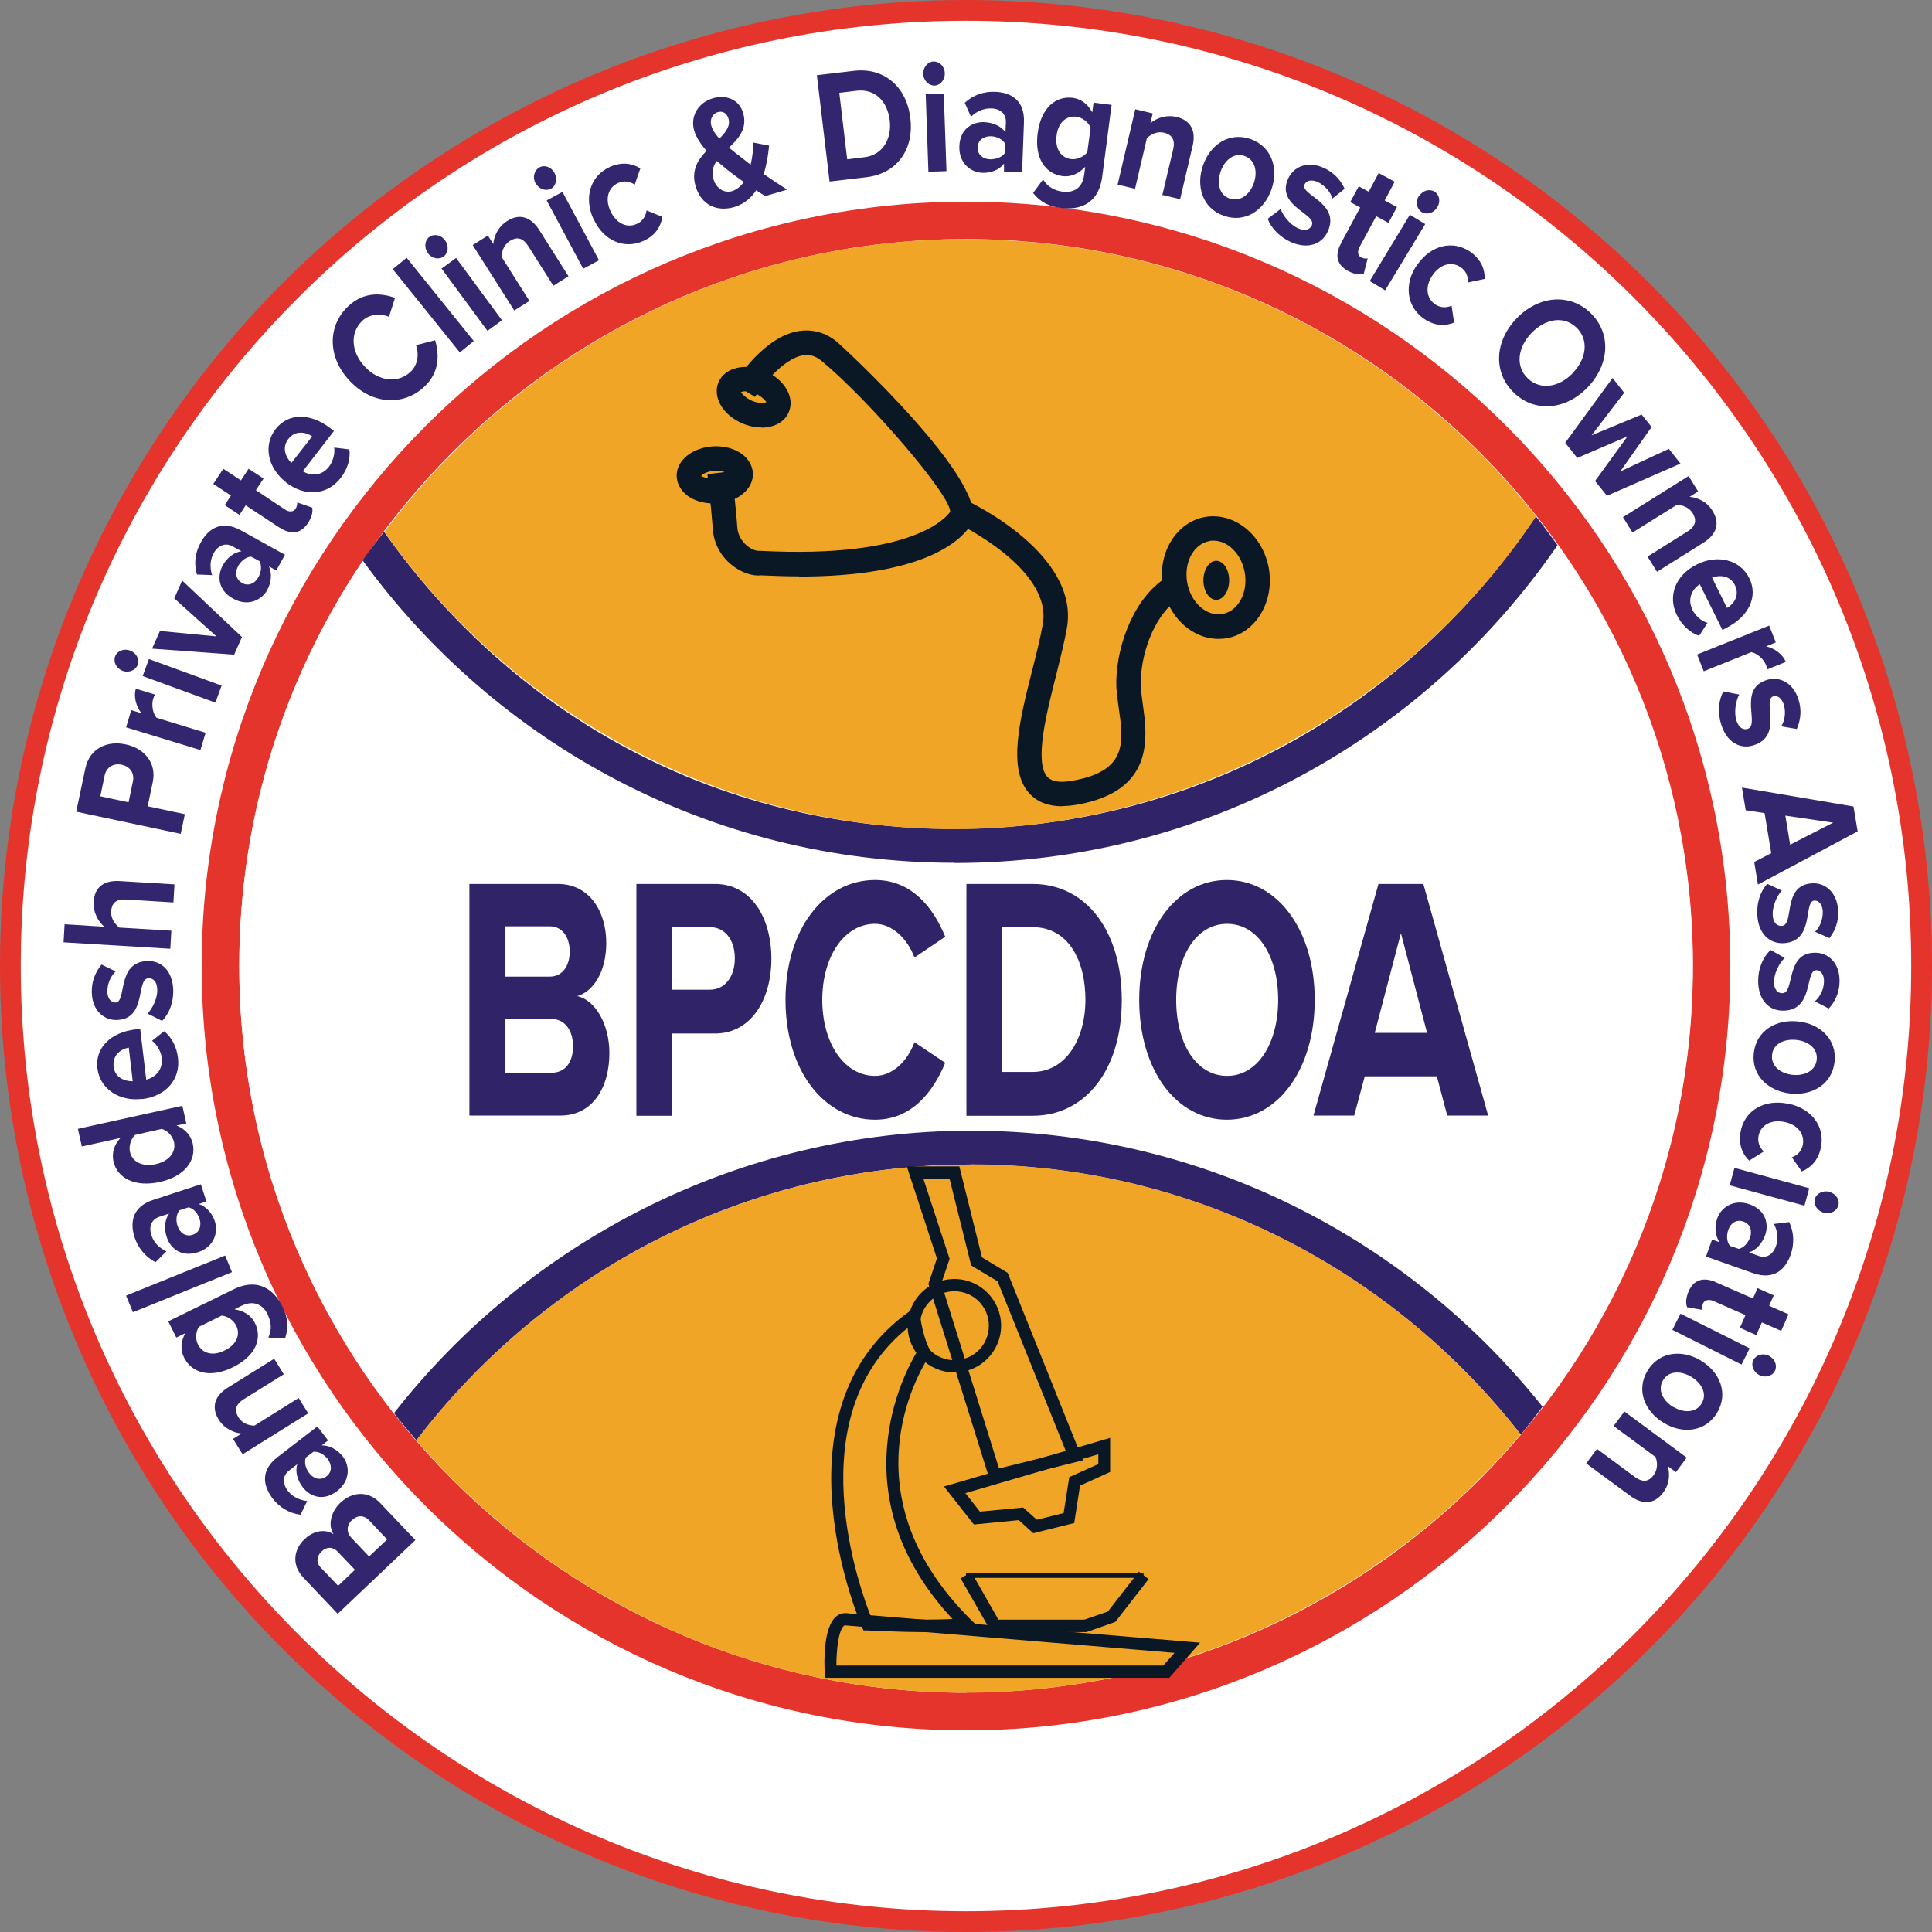
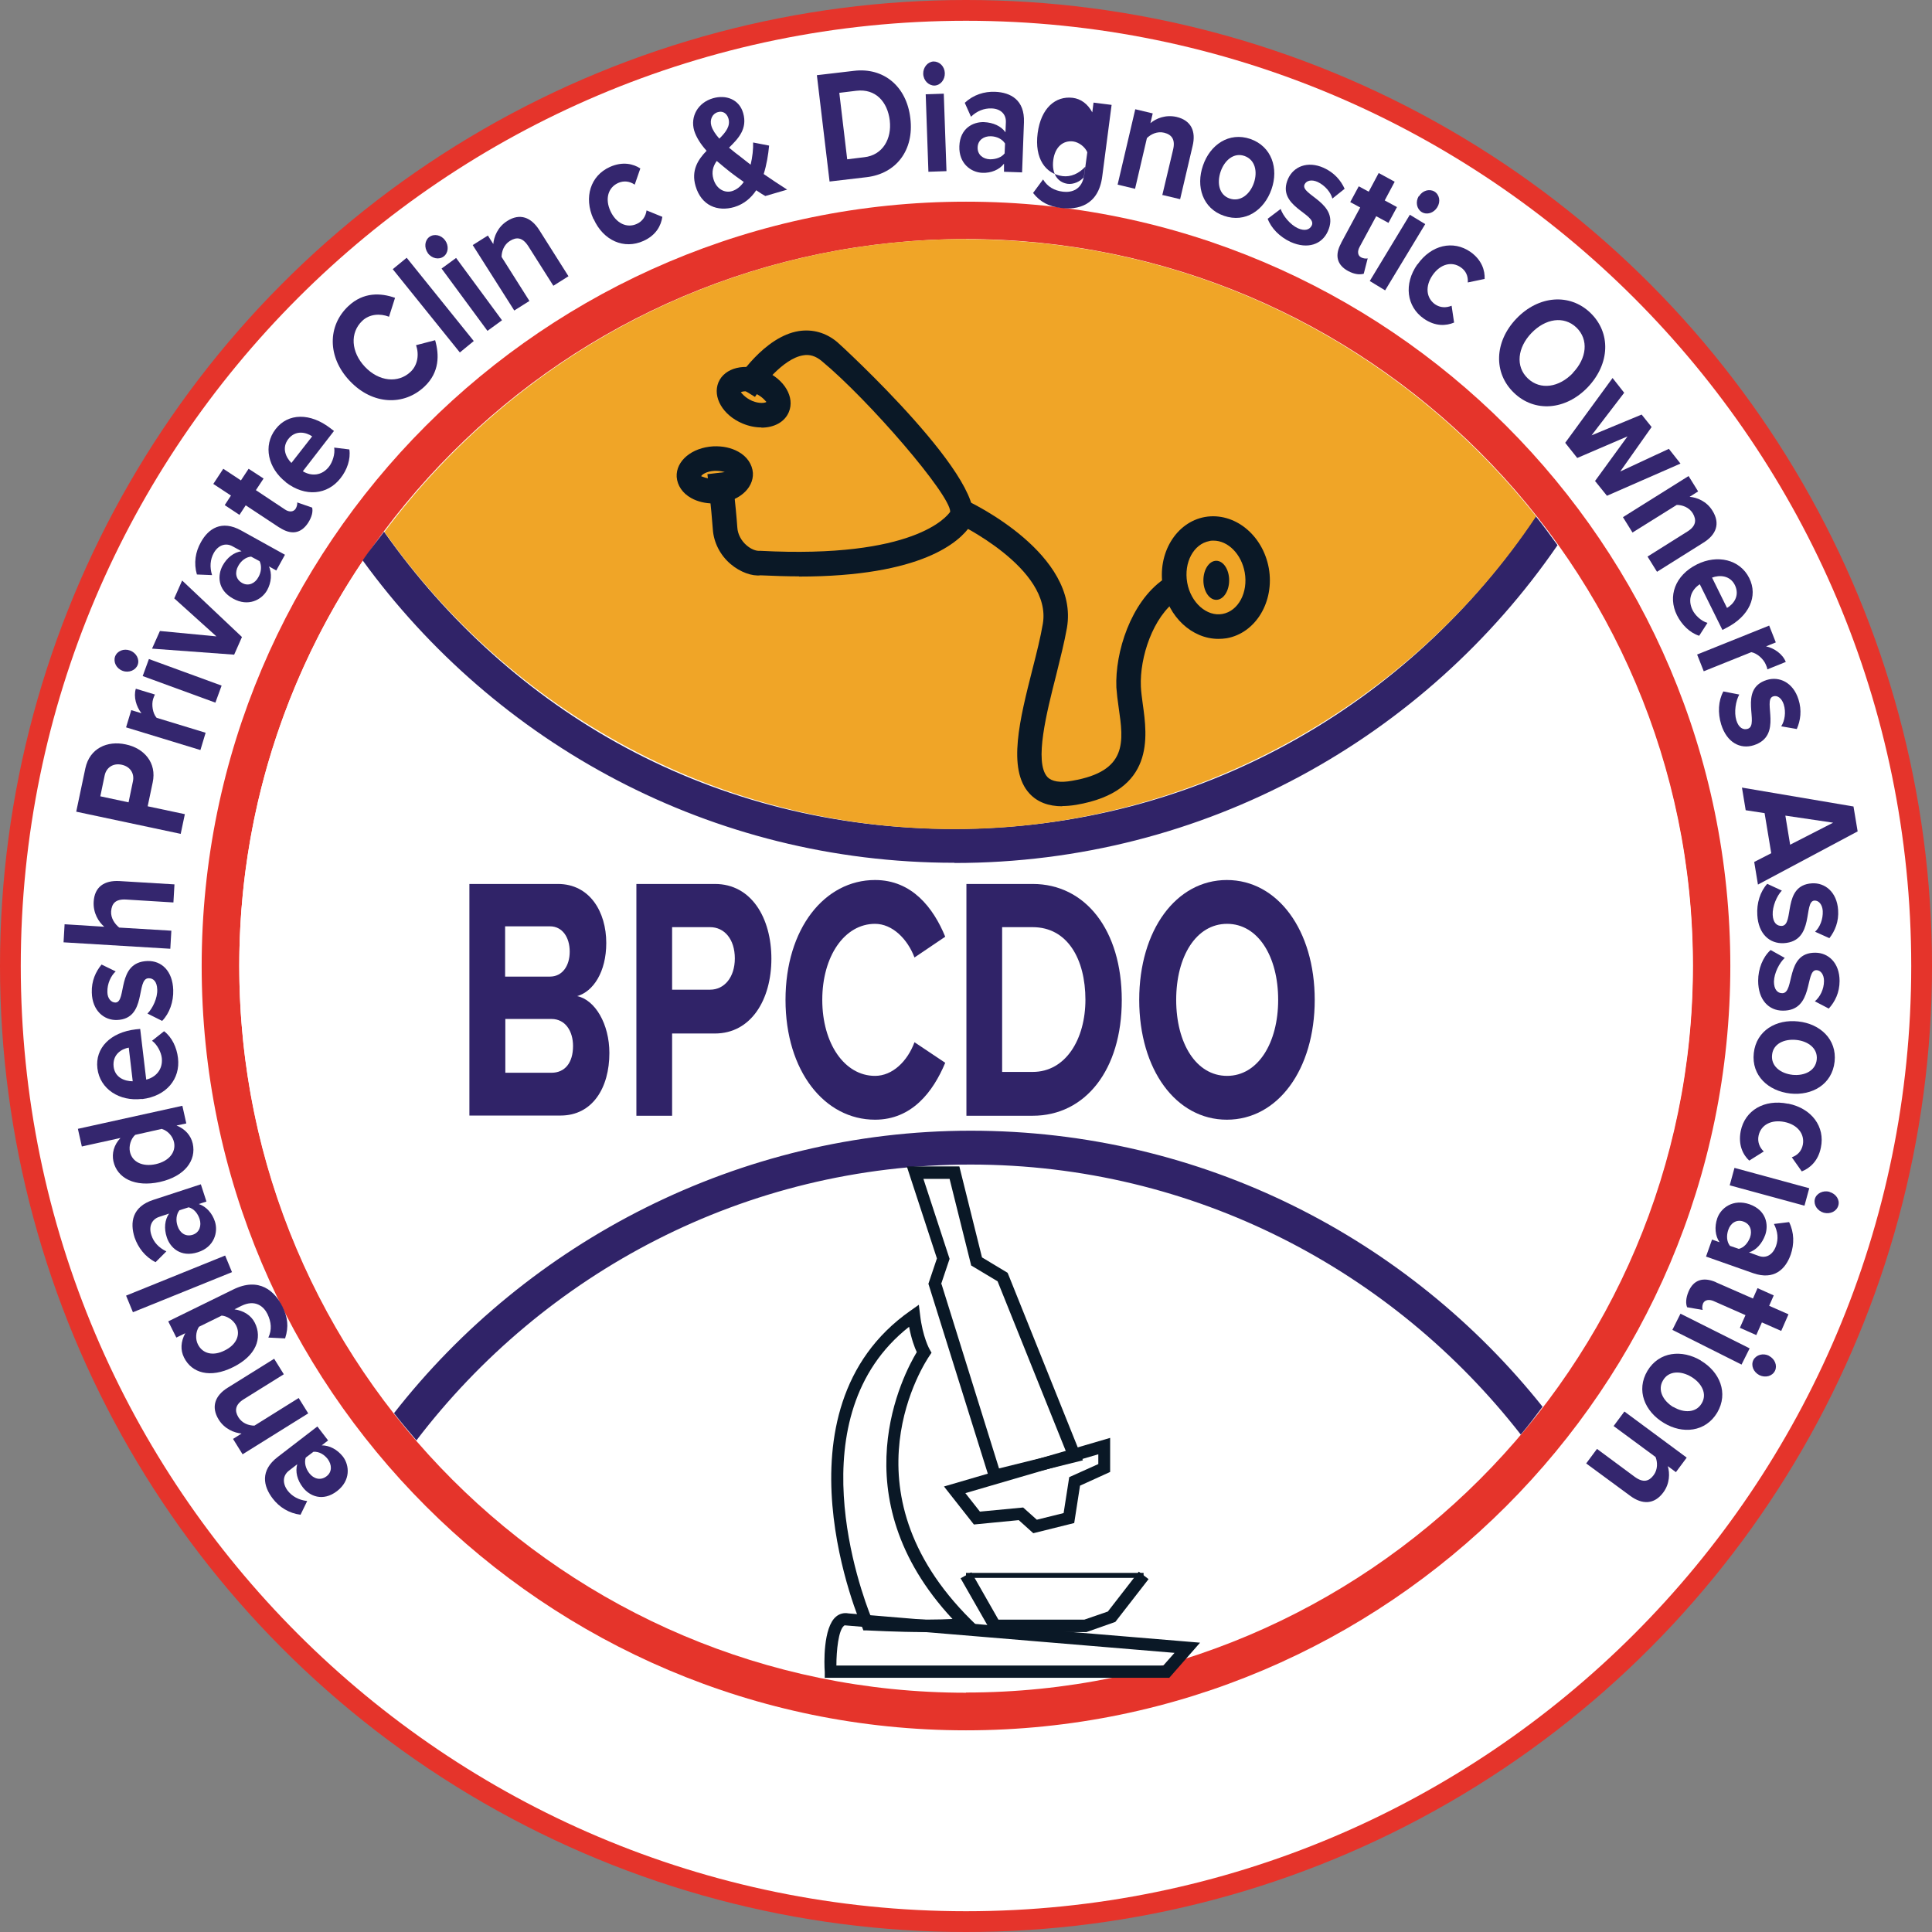
<svg xmlns="http://www.w3.org/2000/svg" id="Layer_2" data-name="Layer 2" viewBox="0 0 93.02 93.02">
  <rect x="0" y="0" width="93.02" height="93.02" fill="#808080" stroke="none" />
  <defs>
    <style>
      .cls-1 {
        fill: #fff;
      }

      .cls-2 {
        fill: #f0a527;
      }

      .cls-3 {
        fill: #302368;
      }

      .cls-4 {
        fill: #34266e;
      }

      .cls-5 {
        fill: #e5342b;
      }

      .cls-6 {
        fill: #0a1826;
      }
    </style>
  </defs>
  <g id="Layer_1-2" data-name="Layer 1">
    <g>
      <circle class="cls-5" cx="46.51" cy="46.51" r="46.51" />
      <path class="cls-1" d="M46.51,92.02C21.42,92.02,1,71.6,1,46.51S21.42,1,46.51,1s45.51,20.41,45.51,45.51-20.41,45.51-45.51,45.51Z" />
      <path class="cls-5" d="M46.51,83.31c-20.29,0-36.8-16.51-36.8-36.8S26.22,9.71,46.51,9.71s36.8,16.51,36.8,36.8-16.51,36.8-36.8,36.8Z" />
      <g>
-         <path class="cls-4" d="M19.99,74.16l-3.73,3.54-1.65-1.74c-.6-.63-.45-1.38.05-1.85.47-.45,1.03-.49,1.4-.24-.27-.41-.15-1.06.32-1.51.56-.53,1.32-.62,1.92,0l1.7,1.79ZM15.48,74.7c-.23.22-.27.54-.04.77l.84.88.81-.77-.84-.88c-.23-.24-.54-.23-.77,0ZM16.94,73.19c-.23.22-.29.56-.03.84l.86.91.87-.82-.86-.91c-.25-.27-.57-.27-.83-.02Z" />
        <path class="cls-4" d="M15.8,69.35l-.31.24c.38,0,.75.2,1.02.54.32.42.38,1.15-.28,1.66-.69.53-1.33.24-1.65-.18-.27-.35-.37-.75-.27-1.11l-.4.31c-.3.23-.32.61-.06.96.22.28.53.45.94.5l-.32.66c-.56-.07-1.03-.37-1.34-.78-.46-.6-.61-1.35.24-2l1.91-1.47.53.69ZM15.09,69.9l-.37.28c-.08.25,0,.53.17.75.21.27.54.37.83.15.28-.21.26-.56.06-.83-.17-.22-.42-.37-.68-.35Z" />
        <path class="cls-4" d="M13.66,66.17l-1.91,1.19c-.44.27-.46.57-.27.88.18.29.5.4.77.4l2.13-1.33.46.74-3.16,1.97-.46-.74.41-.26c-.35-.03-.82-.22-1.1-.67-.38-.61-.18-1.16.44-1.54l2.23-1.39.46.74Z" />
        <path class="cls-4" d="M13.73,64.44l-.81-.04c.18-.38.14-.75-.04-1.13-.18-.37-.59-.72-1.25-.4l-.34.17c.45.07.8.29.98.65.37.74.06,1.59-1.06,2.14-1.09.54-1.98.28-2.35-.47-.18-.36-.16-.76.06-1.17l-.43.21-.39-.78,3.12-1.53c1.27-.63,2.02.09,2.38.82.25.51.31.96.13,1.52ZM10.66,63.35l-1.08.53c-.16.24-.18.6-.05.85.22.44.72.58,1.29.29.57-.28.77-.76.55-1.2-.13-.26-.43-.46-.71-.48Z" />
        <path class="cls-4" d="M11.17,61.25l-4.77,1.93-.33-.8,4.77-1.93.33.8Z" />
        <path class="cls-4" d="M9.94,57.85l-.37.12c.36.12.65.44.78.85.16.5-.03,1.22-.82,1.47-.83.27-1.34-.22-1.5-.72-.14-.42-.1-.84.11-1.14l-.48.16c-.36.12-.51.47-.37.88.11.34.35.6.72.78l-.52.52c-.51-.26-.84-.7-1.01-1.19-.23-.72-.12-1.48.9-1.81l2.29-.75.27.83ZM9.08,58.13l-.44.14c-.16.2-.18.5-.09.76.11.33.38.53.73.42.33-.11.43-.44.33-.76-.09-.27-.27-.49-.52-.56Z" />
        <path class="cls-4" d="M8.97,54.09l-.47.1c.42.17.69.48.78.87.18.81-.38,1.58-1.59,1.85-1.19.26-2.05-.18-2.23-1-.08-.38.02-.78.34-1.12l-1.86.41-.19-.85,5.03-1.11.19.85ZM7.8,54.35l-1.29.29c-.21.19-.32.54-.25.83.11.48.61.72,1.24.58.63-.14.98-.57.88-1.05-.06-.29-.3-.56-.58-.64Z" />
        <path class="cls-4" d="M6.83,52.91c-1.07.13-2.02-.47-2.14-1.47-.12-.98.63-1.74,1.85-1.88l.21-.02.29,2.44c.46-.11.81-.49.75-1.04-.03-.28-.22-.65-.47-.83l.58-.46c.38.29.61.78.67,1.29.12,1-.55,1.84-1.74,1.98ZM5.47,51.35c.06.54.54.71.92.71l-.19-1.62c-.35.06-.79.33-.73.91Z" />
        <path class="cls-4" d="M7.8,49.15l-.7-.35c.25-.25.49-.75.47-1.16-.01-.38-.19-.55-.42-.54-.62.02-.06,1.96-1.52,2.01-.62.02-1.19-.45-1.21-1.32-.02-.56.19-1.01.47-1.35l.68.33c-.23.21-.41.59-.4.99,0,.31.18.51.39.51.56-.02.03-1.95,1.54-2,.68-.02,1.21.48,1.24,1.39.02.57-.18,1.13-.53,1.49Z" />
        <path class="cls-4" d="M8.34,43.45l-2.27-.14c-.52-.03-.69.2-.72.57-.02.33.18.61.39.78l2.51.15-.05.87-5.14-.31.05-.87,1.91.12c-.27-.23-.54-.66-.51-1.2.04-.72.51-1.04,1.24-1l2.65.16-.05.87Z" />
        <path class="cls-4" d="M8.71,40.15l-5.04-1.07.44-2.09c.21-.97,1.06-1.34,1.94-1.15.88.18,1.51.88,1.3,1.84l-.24,1.14,1.79.38-.2.95ZM5.86,36.82c-.42-.09-.74.14-.82.51l-.21,1.01,1.36.29.21-1.01c.08-.37-.12-.71-.54-.8Z" />
        <path class="cls-4" d="M9.64,36.11l-3.57-1.09.25-.83.49.15c-.25-.32-.39-.79-.27-1.18l.92.28c-.03.05-.06.13-.09.22-.08.27-.02.69.17.9l2.36.72-.25.83Z" />
        <path class="cls-4" d="M5.91,32.3c-.31-.11-.46-.42-.37-.69.1-.27.42-.4.72-.29.3.11.47.42.37.69-.1.26-.42.4-.73.29ZM10.37,33.83l-3.5-1.28.3-.82,3.5,1.28-.3.82Z" />
        <path class="cls-4" d="M11.27,31.52l-3.95-.29.38-.85,2.72.26-2.03-1.83.38-.86,2.88,2.72-.38.86Z" />
        <path class="cls-4" d="M13.29,27.46l-.34-.19c.15.34.12.77-.09,1.15-.26.46-.91.81-1.64.4-.76-.42-.75-1.13-.5-1.59.21-.38.54-.64.91-.69l-.44-.24c-.33-.18-.69-.05-.9.33-.17.31-.2.67-.08,1.06l-.73-.03c-.16-.55-.07-1.09.19-1.55.36-.66,1-1.09,1.94-.57l2.11,1.17-.42.76ZM12.5,27.02l-.41-.22c-.26.02-.49.21-.62.45-.17.3-.13.64.19.82.3.17.62.02.78-.28.14-.24.17-.54.06-.77Z" />
        <path class="cls-4" d="M13.45,25.4l-1.62-1.07-.3.46-.71-.47.3-.46-.85-.56.48-.73.85.56.37-.56.72.47-.37.56,1.4.93c.19.13.4.13.51-.03.07-.11.09-.24.08-.31l.72.25c.04.18,0,.43-.2.74-.34.51-.81.59-1.37.22Z" />
        <path class="cls-4" d="M13.76,23.21c-.85-.66-1.11-1.75-.49-2.55.6-.78,1.67-.79,2.64-.04l.17.13-1.5,1.94c.41.25.92.22,1.26-.22.17-.22.3-.61.25-.92l.73.09c.07.47-.11.99-.43,1.39-.62.79-1.68.92-2.63.19ZM13.88,21.14c-.33.43-.11.89.15,1.15l1-1.28c-.29-.2-.8-.32-1.15.13Z" />
        <path class="cls-4" d="M16.84,18.34c-1.09-1.15-1.07-2.66-.07-3.6.73-.69,1.57-.64,2.25-.4l-.29.91c-.43-.17-.95-.13-1.29.2-.6.57-.54,1.5.13,2.21.67.71,1.6.81,2.2.24.34-.32.42-.84.26-1.28l.92-.24c.2.69.22,1.54-.51,2.23-.99.94-2.5.89-3.59-.26Z" />
        <path class="cls-4" d="M22.14,16.97l-3.23-4.01.67-.55,3.23,4.01-.67.55Z" />
        <path class="cls-4" d="M20.6,12.18c-.19-.26-.15-.61.07-.77.23-.17.57-.1.76.16.19.26.16.61-.07.78-.23.17-.57.1-.77-.17ZM23.47,15.93l-2.21-3,.7-.51,2.21,3-.7.51Z" />
        <path class="cls-4" d="M26.65,13.77l-1.21-1.91c-.28-.44-.57-.46-.89-.26-.29.18-.4.51-.4.77l1.34,2.12-.73.46-2-3.15.73-.46.26.41c.03-.35.21-.82.67-1.11.61-.39,1.15-.18,1.54.43l1.41,2.23-.73.46Z" />
-         <path class="cls-4" d="M25.78,8.82c-.15-.29-.06-.62.19-.76.25-.14.58-.02.73.27.15.29.07.63-.18.76-.25.13-.58.01-.73-.27ZM28.08,12.94l-1.76-3.29.76-.41,1.76,3.29-.76.41Z" />
        <path class="cls-4" d="M28.57,10.54c-.47-1.04-.14-2.08.79-2.5.62-.28,1.13-.15,1.47.07l-.27.78c-.25-.17-.53-.2-.8-.08-.48.22-.64.76-.37,1.35.27.59.79.84,1.27.62.27-.12.43-.36.47-.65l.76.31c-.06.41-.29.88-.91,1.16-.93.42-1.93-.01-2.4-1.06Z" />
        <path class="cls-4" d="M36.85,9.44c-.12-.07-.27-.16-.44-.28-.25.38-.6.67-1.06.81-.8.23-1.58-.06-1.86-1.01-.22-.75.11-1.27.53-1.7-.28-.31-.5-.65-.6-.98-.19-.67.18-1.34.91-1.55.62-.18,1.26.05,1.45.71.22.76-.23,1.23-.68,1.67.19.16.38.31.53.42.18.14.35.27.51.4.09-.37.13-.76.12-1.07l.77.15c-.04.44-.12.92-.26,1.37.35.24.72.49,1.13.75l-1.06.31ZM34.64,6.67c.31-.31.54-.61.43-.97-.08-.26-.29-.37-.51-.3-.26.07-.4.36-.31.66.06.2.2.41.38.61ZM35.81,8.76c-.27-.19-.52-.37-.67-.49-.2-.16-.42-.34-.63-.52-.18.25-.26.53-.16.87.14.48.54.69.9.58.22-.07.41-.22.56-.44Z" />
        <path class="cls-4" d="M39.94,8.73l-.61-5.11,1.79-.21c1.42-.17,2.53.74,2.71,2.28.19,1.54-.68,2.67-2.1,2.84l-1.79.21ZM42.84,5.8c-.11-.9-.68-1.54-1.61-1.43l-.82.1.38,3.2.82-.1c.9-.1,1.33-.9,1.23-1.76Z" />
        <path class="cls-4" d="M44.45,3.56c-.01-.32.22-.59.5-.6.29,0,.53.24.54.56.01.32-.21.59-.5.6-.28,0-.53-.24-.54-.57ZM44.7,8.27l-.13-3.73.87-.03.13,3.73-.87.03Z" />
        <path class="cls-4" d="M48.34,8.27v-.39c-.22.29-.62.46-1.05.44-.53-.02-1.13-.44-1.1-1.28.03-.87.67-1.18,1.19-1.16.44.02.82.19,1.03.49l.02-.5c.01-.38-.26-.64-.7-.65-.35-.01-.69.12-.98.4l-.3-.67c.42-.39.94-.55,1.46-.53.75.03,1.43.39,1.39,1.47l-.09,2.41-.87-.03ZM48.37,7.37l.02-.46c-.14-.22-.4-.34-.68-.35-.34-.01-.63.18-.64.54-.01.35.26.56.6.57.28,0,.56-.09.71-.3Z" />
-         <path class="cls-4" d="M49.74,9.29l.48-.65c.22.36.55.54.96.59.41.05.93-.09,1.02-.82l.05-.38c-.31.33-.69.5-1.09.45-.82-.11-1.36-.84-1.2-2.07.16-1.21.86-1.8,1.69-1.7.39.05.72.29.94.7l.06-.47.87.11-.45,3.44c-.18,1.41-1.19,1.63-2,1.52-.56-.07-.98-.27-1.34-.73ZM52.35,7.33l.16-1.19c-.11-.26-.4-.48-.68-.52-.49-.06-.88.27-.96.91-.08.64.21,1.06.69,1.13.28.04.62-.11.79-.33Z" />
+         <path class="cls-4" d="M49.74,9.29l.48-.65c.22.36.55.54.96.59.41.05.93-.09,1.02-.82l.05-.38c-.31.33-.69.5-1.09.45-.82-.11-1.36-.84-1.2-2.07.16-1.21.86-1.8,1.69-1.7.39.05.72.29.94.7l.06-.47.87.11-.45,3.44c-.18,1.41-1.19,1.63-2,1.52-.56-.07-.98-.27-1.34-.73ZM52.35,7.33c-.11-.26-.4-.48-.68-.52-.49-.06-.88.27-.96.91-.08.64.21,1.06.69,1.13.28.04.62-.11.79-.33Z" />
        <path class="cls-4" d="M55.96,9.4l.52-2.19c.12-.5-.07-.73-.43-.82-.33-.08-.64.07-.83.26l-.57,2.44-.84-.2.85-3.63.84.2-.11.47c.27-.23.73-.42,1.26-.3.71.17.94.7.77,1.4l-.6,2.56-.84-.2Z" />
        <path class="cls-4" d="M57.92,7.97c.34-1,1.25-1.63,2.28-1.28,1.03.36,1.37,1.42,1.02,2.42-.35,1.01-1.26,1.64-2.29,1.28-1.03-.35-1.36-1.42-1.01-2.42ZM60.37,8.81c.19-.55.06-1.12-.45-1.3-.51-.18-.96.2-1.15.75-.19.56-.07,1.13.44,1.3s.97-.2,1.16-.75Z" />
        <path class="cls-4" d="M61.04,10.53l.62-.47c.11.33.46.76.83.93.34.15.57.07.67-.14.25-.56-1.74-.91-1.14-2.25.26-.57.92-.87,1.71-.52.51.23.83.61,1.01,1.01l-.59.47c-.08-.3-.35-.63-.71-.8-.29-.13-.54-.07-.63.12-.23.51,1.74.89,1.12,2.26-.28.62-.96.88-1.79.51-.52-.24-.94-.66-1.11-1.13Z" />
        <path class="cls-4" d="M64.57,11.7l.92-1.71-.48-.26.41-.76.48.26.48-.9.77.42-.48.9.59.32-.41.76-.59-.32-.8,1.48c-.11.2-.1.41.07.5.11.06.25.07.32.05l-.19.74c-.18.05-.43.04-.75-.13-.54-.29-.66-.76-.34-1.34Z" />
        <path class="cls-4" d="M65.95,13.53l1.93-3.19.74.45-1.93,3.19-.74-.45ZM68.32,9.45c.17-.28.5-.37.74-.23.25.15.31.49.14.76-.17.28-.5.38-.75.23-.24-.15-.31-.49-.14-.77Z" />
        <path class="cls-4" d="M68.25,12.73c.66-.94,1.72-1.18,2.55-.6.55.39.7.9.68,1.3l-.81.17c.02-.31-.09-.56-.34-.73-.43-.3-.98-.16-1.35.37-.37.53-.32,1.1.11,1.41.25.17.53.18.8.07l.12.81c-.38.16-.9.2-1.46-.19-.83-.58-.97-1.67-.31-2.61Z" />
        <path class="cls-4" d="M73.01,15.34c1.07-1.12,2.57-1.23,3.56-.28,1,.96.95,2.45-.12,3.58-1.07,1.12-2.57,1.23-3.56.27-.99-.95-.95-2.45.12-3.57ZM75.73,17.95c.67-.7.77-1.6.17-2.18-.61-.58-1.5-.43-2.17.27-.66.69-.78,1.6-.17,2.18.61.58,1.51.43,2.17-.26Z" />
        <path class="cls-4" d="M76.81,23.14l1.55-2.13-2.42,1.04-.58-.73,2.28-3.12.56.71-1.57,2.05,2.41-1,.48.6-1.51,2.14,2.34-1.09.56.71-3.54,1.55-.58-.72Z" />
        <path class="cls-4" d="M79.32,26.8l1.91-1.2c.44-.27.46-.57.27-.89-.18-.29-.51-.4-.77-.4l-2.13,1.33-.46-.74,3.16-1.98.46.74-.41.26c.35.03.82.21,1.1.67.39.62.18,1.16-.44,1.54l-2.23,1.4-.46-.74Z" />
        <path class="cls-4" d="M81.71,27.17c.97-.48,2.06-.24,2.51.66.44.88-.01,1.85-1.1,2.4l-.19.1-1.09-2.2c-.4.26-.6.73-.35,1.24.12.25.42.54.72.62l-.4.62c-.45-.14-.84-.53-1.07-.99-.45-.9-.1-1.92.97-2.45ZM83.53,28.17c-.24-.48-.75-.49-1.1-.36l.72,1.46c.31-.18.63-.58.38-1.1Z" />
        <path class="cls-4" d="M81.72,31.51l3.46-1.39.32.81-.47.19c.4.09.8.37.95.75l-.89.36c0-.06-.03-.14-.07-.23-.11-.27-.42-.55-.7-.6l-2.29.92-.32-.81Z" />
        <path class="cls-4" d="M82.97,33.29l.77.15c-.17.31-.26.85-.14,1.24.11.36.33.48.55.41.59-.19-.48-1.91.91-2.35.6-.19,1.27.11,1.53.93.17.53.1,1.02-.08,1.43l-.75-.13c.17-.26.24-.68.12-1.06-.1-.3-.31-.45-.51-.38-.53.17.5,1.89-.93,2.35-.65.21-1.3-.13-1.57-1-.17-.55-.14-1.14.1-1.58Z" />
        <path class="cls-4" d="M84.46,41.5l.82-.42-.32-1.93-.91-.14-.18-1.09,5.37.91.2,1.2-4.8,2.56-.18-1.09ZM88.26,39.61l-2.3-.34.23,1.4,2.07-1.06Z" />
        <path class="cls-4" d="M85.08,42.55l.71.33c-.24.25-.46.76-.44,1.17.02.38.2.54.44.53.62-.04,0-1.96,1.45-2.05.62-.04,1.2.41,1.26,1.28.04.56-.15,1.01-.42,1.36l-.69-.31c.23-.21.39-.6.37-1-.02-.31-.19-.51-.4-.5-.55.03.03,1.96-1.47,2.05-.68.04-1.23-.44-1.28-1.35-.04-.57.14-1.14.48-1.51Z" />
        <path class="cls-4" d="M85.25,45.74l.68.38c-.26.24-.51.73-.52,1.14,0,.38.17.56.4.56.62,0,.13-1.96,1.59-1.95.63,0,1.17.49,1.17,1.36,0,.56-.22,1-.52,1.33l-.67-.35c.24-.2.44-.57.44-.98,0-.31-.16-.52-.37-.52-.56,0-.1,1.96-1.61,1.95-.68,0-1.19-.52-1.19-1.44,0-.57.22-1.13.59-1.47Z" />
        <path class="cls-4" d="M86.58,49.18c1.05.11,1.87.86,1.75,1.94-.12,1.09-1.08,1.64-2.13,1.53-1.06-.12-1.88-.86-1.76-1.95.12-1.08,1.08-1.64,2.14-1.52ZM86.3,51.75c.58.06,1.11-.19,1.17-.73.06-.54-.41-.89-.98-.95-.58-.06-1.12.18-1.17.72-.06.54.41.9.99.96Z" />
        <path class="cls-4" d="M86.11,53.14c1.12.23,1.77,1.11,1.56,2.11-.13.66-.54,1-.92,1.15l-.48-.68c.29-.1.47-.31.53-.6.1-.52-.25-.97-.88-1.1-.64-.13-1.14.14-1.25.66-.06.29.04.56.25.76l-.7.44c-.3-.28-.54-.75-.41-1.42.2-1,1.14-1.55,2.27-1.32Z" />
        <path class="cls-4" d="M83.51,56.23l3.6.98-.23.84-3.6-.98.23-.84ZM88.09,57.39c.31.09.5.38.42.65-.08.28-.38.43-.7.35-.31-.09-.5-.38-.43-.66.07-.27.39-.43.7-.35Z" />
        <path class="cls-4" d="M82.43,59.68l.36.13c-.21-.31-.25-.74-.11-1.15.17-.5.76-.95,1.55-.68.82.29.93.99.76,1.48-.15.41-.43.73-.78.84l.47.17c.36.13.68-.06.83-.48.12-.34.09-.69-.1-1.06l.73-.09c.25.51.25,1.06.08,1.56-.25.71-.8,1.25-1.81.9l-2.27-.8.29-.82ZM83.28,59.98l.44.15c.25-.06.44-.29.54-.55.11-.32.02-.65-.33-.77-.33-.11-.61.08-.72.41-.09.26-.08.56.08.76Z" />
        <path class="cls-4" d="M82.62,61.74l1.78.78.22-.5.78.35-.22.5.93.41-.35.8-.93-.41-.27.61-.79-.35.27-.61-1.54-.68c-.21-.09-.42-.06-.5.11-.05.12-.05.25-.02.32l-.75-.13c-.07-.17-.07-.43.07-.76.24-.56.7-.71,1.31-.45Z" />
        <path class="cls-4" d="M80.91,63.25l3.33,1.67-.39.78-3.33-1.67.39-.78ZM85.17,65.28c.29.15.41.47.29.72-.13.26-.46.35-.75.21-.29-.15-.42-.47-.29-.73.13-.25.47-.35.76-.2Z" />
        <path class="cls-4" d="M81.89,65.51c.91.54,1.34,1.56.79,2.5-.56.94-1.67,1.05-2.57.5-.92-.55-1.35-1.57-.79-2.51.56-.93,1.66-1.04,2.58-.49ZM80.57,67.74c.5.3,1.09.29,1.36-.17.28-.46,0-.98-.5-1.28-.5-.3-1.09-.3-1.36.17-.28.46,0,.99.5,1.29Z" />
        <path class="cls-4" d="M76.89,69.76l1.81,1.34c.42.31.7.22.92-.08.2-.27.19-.62.09-.87l-2.02-1.49.52-.7,3,2.22-.52.7-.39-.29c.1.34.1.84-.22,1.27-.43.58-1.01.59-1.59.16l-2.12-1.56.52-.7Z" />
      </g>
      <path class="cls-1" d="M46.51,81.5c-19.3,0-34.99-15.7-34.99-34.99S27.21,11.51,46.51,11.51s35,15.7,35,34.99-15.7,34.99-35,34.99Z" />
      <g>
        <path class="cls-1" d="M46.74,54.43c11.15,0,21.08,5.2,27.53,13.29,4.51-5.89,7.23-13.24,7.23-21.22,0-7.55-2.43-14.53-6.51-20.26-6.35,9.24-16.98,15.3-29.03,15.3s-22.08-5.75-28.48-14.56c-3.76,5.58-5.96,12.3-5.96,19.52,0,8.12,2.8,15.59,7.46,21.53,6.44-8.27,16.47-13.6,27.77-13.6Z" />
        <path class="cls-3" d="M46.74,56.07c10.76,0,20.33,5.11,26.48,13,.37-.43.71-.89,1.05-1.34-6.45-8.09-16.38-13.29-27.53-13.29s-21.32,5.34-27.77,13.6c.35.45.71.88,1.08,1.31,6.14-8.05,15.8-13.28,26.69-13.28Z" />
-         <path class="cls-2" d="M46.74,56.07c-10.89,0-20.55,5.23-26.69,13.28,6.42,7.43,15.89,12.15,26.45,12.15s20.29-4.84,26.71-12.44c-6.15-7.89-15.72-13-26.48-13Z" />
        <path class="cls-3" d="M45.96,41.55c12.05,0,22.68-6.06,29.03-15.3-.34-.47-.68-.94-1.05-1.4-6.02,9.07-16.31,15.06-27.99,15.06s-21.37-5.67-27.46-14.31c-.34.46-.71.9-1.03,1.38,6.4,8.81,16.76,14.56,28.48,14.56Z" />
        <path class="cls-2" d="M46.51,11.51c-11.46,0-21.62,5.56-28,14.1,6.08,8.64,16.11,14.31,27.46,14.31s21.97-6,27.99-15.06c-6.42-8.11-16.32-13.34-27.44-13.34Z" />
      </g>
      <g>
        <path class="cls-3" d="M22.6,53.71v-11.15h4.26c1.54,0,2.33,1.35,2.33,2.84,0,1.4-.63,2.34-1.4,2.56.86.18,1.55,1.34,1.55,2.74,0,1.67-.81,3.01-2.35,3.01h-4.39ZM27.43,45.82c0-.7-.36-1.22-.95-1.22h-2.16v2.42h2.16c.58,0,.95-.5.95-1.2ZM27.59,50.36c0-.7-.36-1.3-1.04-1.3h-2.22v2.59h2.22c.65,0,1.04-.48,1.04-1.29Z" />
        <path class="cls-3" d="M30.64,53.71v-11.15h3.78c1.76,0,2.72,1.64,2.72,3.6s-.97,3.6-2.72,3.6h-2.06v3.96h-1.72ZM35.38,46.15c0-.94-.51-1.51-1.19-1.51h-1.83v3.01h1.83c.68,0,1.19-.59,1.19-1.51Z" />
        <path class="cls-3" d="M37.82,48.14c0-3.43,1.88-5.77,4.31-5.77,1.78,0,2.81,1.34,3.38,2.73l-1.48,1c-.34-.9-1.07-1.62-1.9-1.62-1.47,0-2.54,1.56-2.54,3.66s1.07,3.66,2.54,3.66c.84,0,1.56-.7,1.9-1.62l1.48.99c-.58,1.39-1.6,2.74-3.38,2.74-2.43,0-4.31-2.34-4.31-5.77Z" />
        <path class="cls-3" d="M46.53,53.71v-11.15h3.19c2.54,0,4.29,2.22,4.29,5.59s-1.76,5.57-4.29,5.57h-3.19ZM52.26,48.14c0-1.97-.87-3.5-2.54-3.5h-1.47v6.97h1.47c1.6,0,2.54-1.59,2.54-3.48Z" />
        <path class="cls-3" d="M54.85,48.14c0-3.36,1.78-5.77,4.22-5.77s4.23,2.41,4.23,5.77-1.78,5.77-4.23,5.77-4.22-2.41-4.22-5.77ZM61.54,48.14c0-2.09-.97-3.66-2.46-3.66s-2.45,1.57-2.45,3.66.96,3.66,2.45,3.66,2.46-1.59,2.46-3.66Z" />
-         <path class="cls-3" d="M69.68,53.71l-.5-1.89h-3.47l-.51,1.89h-1.96l3.13-11.15h2.16l3.12,11.15h-1.96ZM67.45,44.93l-1.26,4.8h2.52l-1.26-4.8Z" />
      </g>
      <path class="cls-6" d="M47.7,71.4l-3-9.59.41-1.22-1.45-4.43h2.53l1.09,4.38,1.23.74.04.09,3.59,8.94-4.43,1.1ZM45.33,61.82l2.77,8.88,3.23-.8-3.3-8.21-1.27-.76-1.04-4.17h-1.26l1.26,3.85-.41,1.22Z" />
      <path class="cls-6" d="M49.75,73.82l-.7-.63-2.16.21-1.44-1.83,8-2.34v1.64l-1.45.66-.28,1.8-1.97.49ZM49.26,72.58l.66.59,1.29-.32.27-1.73,1.4-.63v-.47l-6.4,1.87.7.89,2.1-.2Z" />
-       <path class="cls-6" d="M45.95,66.08c-1.24,0-2.25-1.01-2.25-2.25s1.01-2.25,2.25-2.25,2.25,1.01,2.25,2.25-1.01,2.25-2.25,2.25ZM45.95,62.17c-.92,0-1.66.74-1.66,1.66s.74,1.66,1.66,1.66,1.66-.74,1.66-1.66-.74-1.66-1.66-1.66Z" />
      <path class="cls-6" d="M44.57,78.58c-1.38,0-2.74-.08-2.82-.08h-.18s-.07-.18-.07-.18c-.05-.1-4.52-10.41,2.33-15.21l.41-.29.06.49c.12,1.05.45,1.65.46,1.66l.09.16-.1.15c-.18.26-4.31,6.44,1.99,12.7l.44.43-.61.07c-.54.06-1.26.08-1.98.08ZM41.96,77.91c.6.03,2.53.11,3.9.04-5.51-5.92-2.33-11.84-1.72-12.85-.1-.21-.26-.63-.37-1.22-5.45,4.29-2.33,12.74-1.81,14.03Z" />
      <polygon class="cls-6" points="52.31 78.58 47.73 78.58 46.25 75.99 46.77 75.7 48.07 77.98 52.21 77.98 53.34 77.59 54.83 75.67 55.3 76.03 53.7 78.09 52.31 78.58" />
      <path class="cls-6" d="M56.28,80.78h-16.57v-.28c-.03-.35-.09-2.15.55-2.67.17-.14.38-.19.59-.15l16.93,1.41-1.49,1.7ZM40.28,80.19h15.73l.54-.61-15.82-1.32c-.06-.01-.08,0-.1.02-.26.22-.36,1.18-.36,1.91Z" />
      <rect class="cls-6" x="46.51" y="75.73" width="8.55" height=".24" />
      <path class="cls-6" d="M38.47,27.75c-.58,0-1.19-.02-1.85-.05-.41.05-.98-.15-1.44-.54-.51-.43-.82-1.05-.86-1.68-.07-.99-.26-2.65-.26-2.65l1.17-.14s.2,1.7.27,2.71c.02.32.19.64.45.86.21.18.45.28.65.26,7.42.39,8.99-1.65,9.15-1.88.01-.82-3.92-5.38-6.19-7.26-.29-.24-.58-.33-.9-.27-.97.16-2.02,1.53-2.31,2l-1.01-.62c.14-.23,1.44-2.28,3.12-2.55.66-.1,1.3.07,1.85.53.08.06,7.65,6.98,6.42,8.83-.52.78-2.33,2.46-8.26,2.46Z" />
      <path class="cls-6" d="M51.15,38.82c-.67,0-1.2-.2-1.58-.61-1.09-1.17-.46-3.62.14-5.99.2-.78.39-1.54.5-2.19.45-2.67-4.12-4.84-4.17-4.86l.5-1.07c.22.1,5.44,2.58,4.83,6.13-.12.68-.32,1.47-.52,2.28-.45,1.77-1.07,4.19-.42,4.9.21.22.61.29,1.2.18,2.67-.46,2.47-1.88,2.23-3.53-.05-.34-.09-.67-.11-.96-.07-1.7.7-4.11,2.26-5.2l.68.97c-1.18.82-1.82,2.78-1.76,4.18.01.25.05.54.09.84.22,1.57.6,4.21-3.2,4.86-.24.04-.48.06-.69.06Z" />
      <path class="cls-6" d="M36.66,20.58c-.29,0-.6-.06-.91-.19h0c-.95-.4-1.45-1.27-1.16-1.98.3-.71,1.28-.95,2.23-.55.95.4,1.46,1.27,1.16,1.98-.2.48-.71.75-1.32.75ZM36.21,19.3c.36.15.64.1.69.05-.03-.02-.18-.25-.54-.41-.36-.15-.64-.1-.69-.05.03.02.18.25.54.41h0Z" />
      <path class="cls-6" d="M34.35,24.24c-.39,0-.77-.09-1.07-.26-.42-.23-.67-.61-.7-1.02-.04-.77.73-1.41,1.76-1.47.46-.02.87.07,1.21.26.42.23.67.61.7,1.02.04.77-.73,1.41-1.76,1.47h0s-.09,0-.14,0ZM34.48,22.67s-.05,0-.08,0c-.39.02-.62.19-.64.26.03,0,.28.14.67.13h0c.39-.02.62-.19.65-.26-.03,0-.24-.13-.59-.13Z" />
      <ellipse class="cls-6" cx="58.56" cy="27.94" rx=".62" ry=".94" />
      <path class="cls-6" d="M58.66,30.76c-1.26,0-2.41-1.05-2.67-2.5-.28-1.61.63-3.12,2.03-3.37,1.41-.24,2.78.86,3.07,2.47h0c.28,1.61-.63,3.12-2.03,3.37-.13.02-.26.03-.39.03ZM58.42,26.03c-.06,0-.13,0-.19.02-.76.14-1.24,1.03-1.07,2,.17.97.95,1.65,1.7,1.51.76-.14,1.24-1.03,1.07-2h0c-.16-.89-.81-1.53-1.5-1.53Z" />
    </g>
  </g>
</svg>